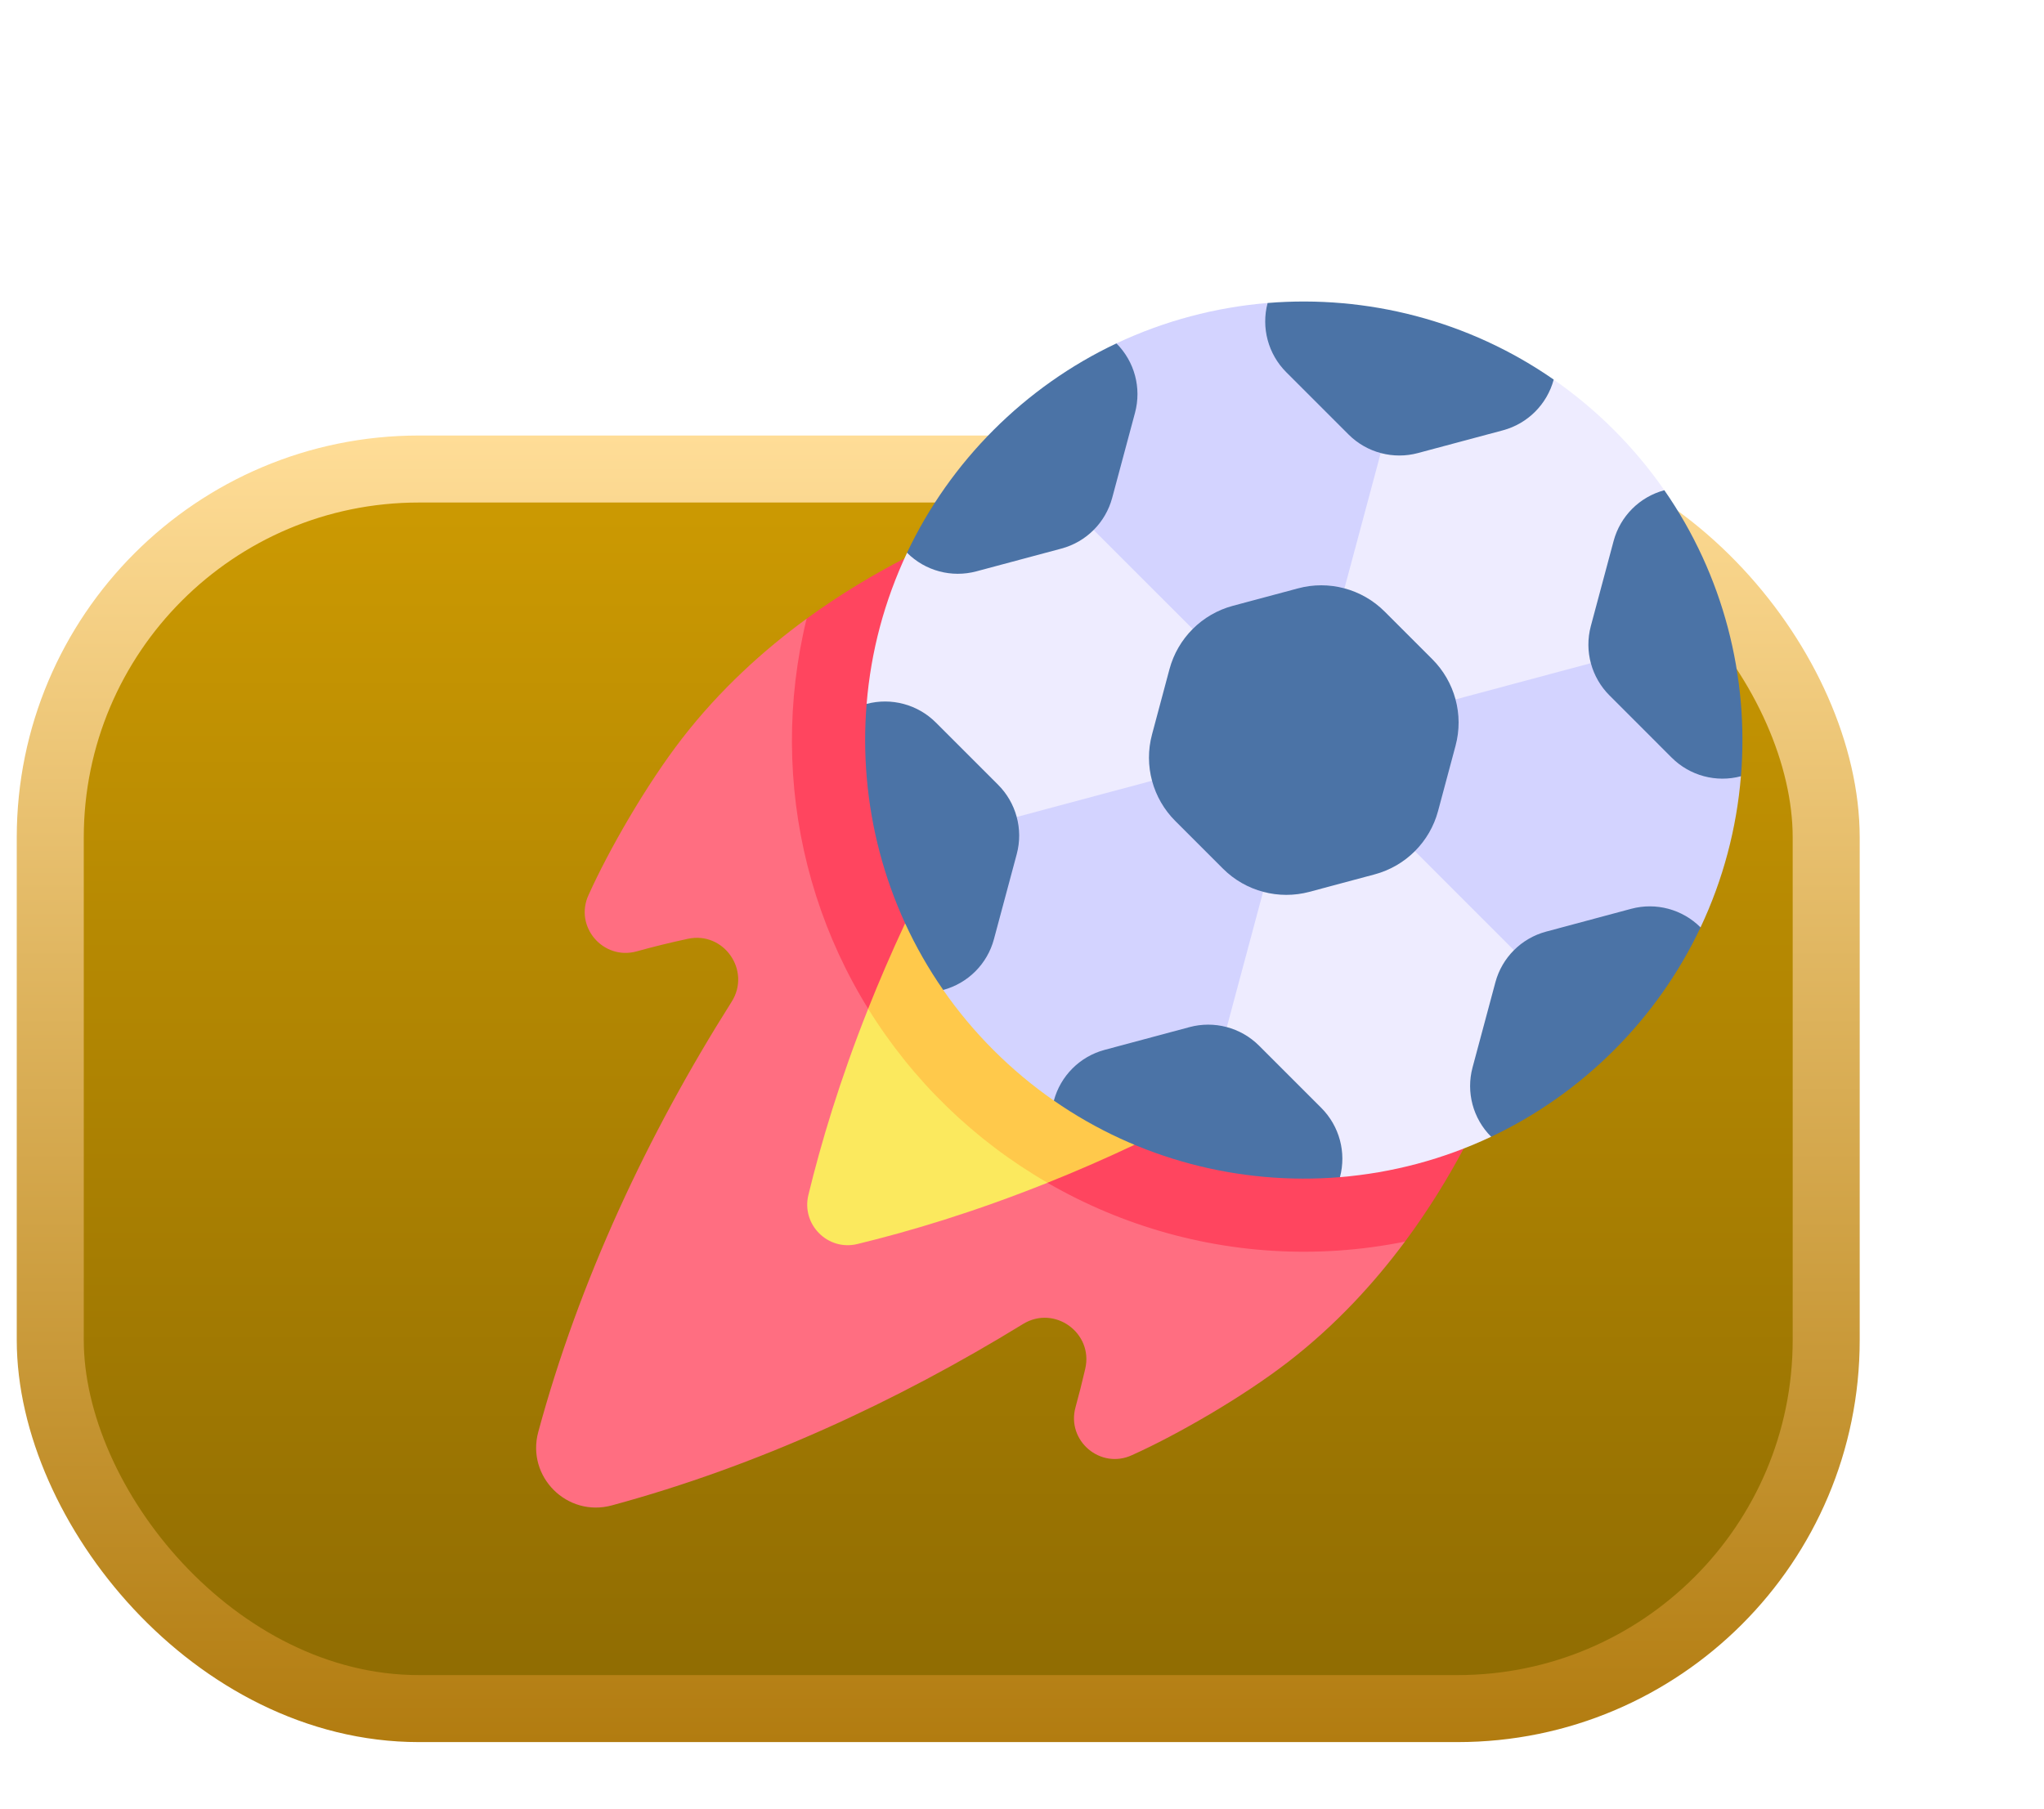
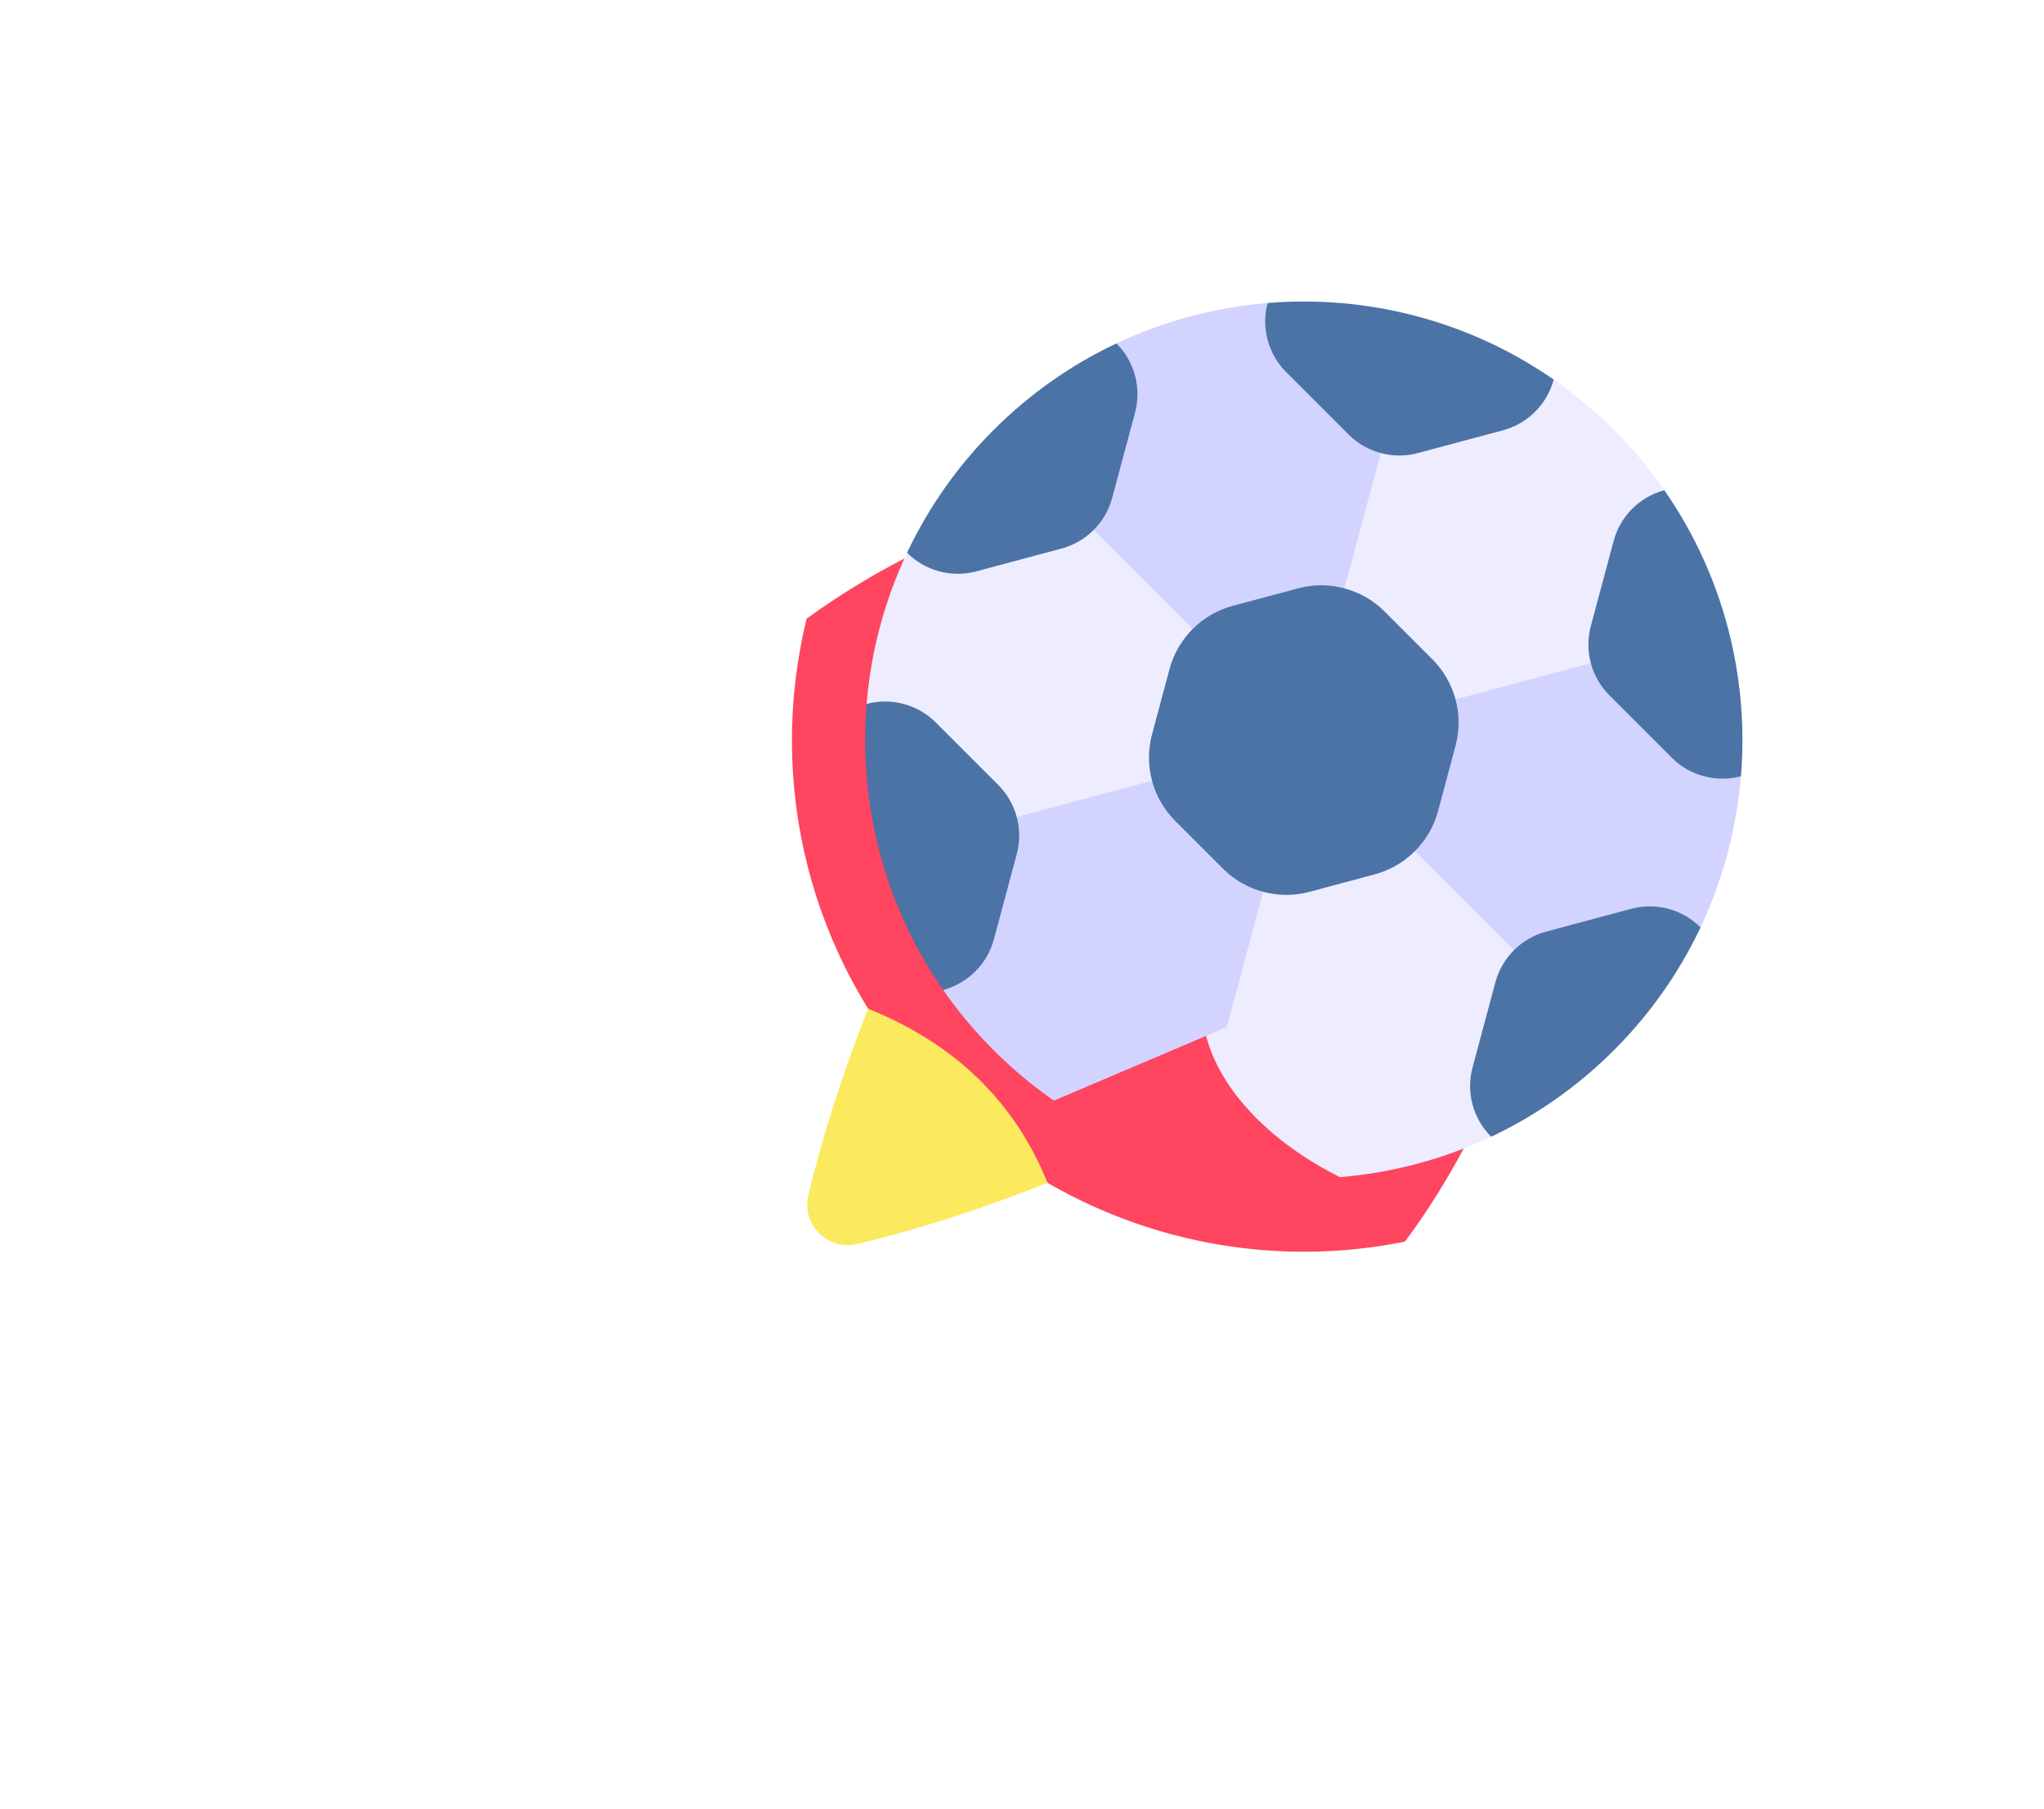
<svg xmlns="http://www.w3.org/2000/svg" width="61" height="54" viewBox="0 0 61 54" fill="none">
-   <rect x="1.5" y="14" width="53" height="37" rx="11" fill="url(#paint0_linear_10229_14356)" stroke="url(#paint1_linear_10229_14356)" stroke-width="2" />
  <g filter="url(#filter0_d_10229_14356)">
-     <path d="M18.072 12.468C16.799 13.398 15.493 14.574 14.355 16.044C13.285 17.426 12.164 19.382 11.567 20.709C11.126 21.654 11.999 22.675 13.003 22.397C13.484 22.263 13.994 22.137 14.531 22.022C15.605 21.793 16.421 22.973 15.835 23.901C13.328 27.865 11.285 32.233 10.064 36.742C9.703 38.076 10.923 39.297 12.258 38.935C16.594 37.761 20.747 35.844 24.53 33.521C25.466 32.945 26.634 33.784 26.388 34.855C26.296 35.254 26.199 35.636 26.098 36.002C25.819 37.004 26.844 37.873 27.786 37.433C29.119 36.834 31.075 35.71 32.452 34.645C33.871 33.547 35.015 32.292 35.929 31.061L18.072 12.468Z" fill="#FF6E81" />
    <path d="M20.989 10.672C20.108 11.127 19.1 11.718 18.072 12.468C16.879 17.355 18.138 22.595 21.672 26.43C25.236 30.3 30.619 32.133 35.929 31.061C36.649 30.092 37.226 29.137 37.68 28.285L20.989 10.672Z" fill="#FF455F" />
    <path d="M36.761 19.172C34.778 18.1 32.394 18.265 31.416 20.327L29.907 24.492V24.493C30.198 26.47 31.998 28.146 33.988 29.137C35.544 29.009 37.071 28.605 38.5 27.931C39.742 26.021 40.37 24.35 39.622 22.545C39.393 20.519 38.395 19.265 36.761 19.172Z" fill="#EEECFF" />
    <path d="M26.638 8.891C24.459 7.905 22.608 9.079 21.069 10.5C20.392 11.943 19.991 13.445 19.863 15.012C20.399 16.949 21.05 18.778 24.034 18.636C25.749 19.718 27.784 19.108 28.761 17.305C30.659 15.901 31.193 14.54 30.289 12.937C30.196 10.888 28.386 8.966 26.638 8.891Z" fill="#EEECFF" />
    <path d="M40.367 5.33L34.882 7.17V7.17C33.452 8.238 33.011 10.161 33.755 11.794C33.819 13.654 34.915 14.766 37.07 15.109C39.028 15.388 40.555 15.448 41.67 13.897L43.67 8.633C42.778 7.348 41.652 6.222 40.367 5.33Z" fill="#EEECFF" />
    <path d="M19.909 24.11C19.059 26.248 18.499 28.128 18.125 29.669C17.911 30.552 18.707 31.348 19.588 31.133C21.157 30.753 23.077 30.179 25.261 29.304C24.303 26.935 22.555 25.176 19.909 24.11Z" fill="#FBE95E" />
-     <path d="M21.012 21.559C20.598 22.445 20.233 23.296 19.909 24.11C21.236 26.254 23.068 28.035 25.261 29.304C26.091 28.972 26.957 28.597 27.859 28.171L21.012 21.559Z" fill="#FFC94B" />
    <path d="M41.476 13.795L37.438 14.877L36.225 19.406L39.18 22.362L44.75 21.682C45.426 20.249 45.828 18.718 45.955 17.17L41.476 13.795Z" fill="#D3D3FF" />
    <path d="M31.83 3.044C30.282 3.172 28.751 3.574 27.318 4.25L26.638 9.82L29.594 12.775L34.123 11.562L35.205 7.524V7.524L31.83 3.044Z" fill="#D3D3FF" />
    <path d="M28.38 17.305L24.342 18.386L22.148 23.549C23.04 24.834 24.166 25.959 25.451 26.852L30.613 24.658V24.657L31.695 20.62L28.38 17.305Z" fill="#D3D3FF" />
    <path d="M35.026 20.099L33.08 20.62C32.166 20.866 31.177 20.608 30.497 19.928L29.072 18.503C28.407 17.838 28.129 16.854 28.381 15.92L28.901 13.975C29.149 13.052 29.869 12.331 30.793 12.083L32.739 11.562C33.653 11.316 34.642 11.574 35.322 12.254L36.746 13.678C37.412 14.344 37.69 15.328 37.438 16.262L36.917 18.207C36.67 19.13 35.95 19.851 35.026 20.099Z" fill="#4B73A6" />
    <path d="M43.67 8.633C45.438 11.177 46.199 14.207 45.956 17.17C45.218 17.367 44.43 17.155 43.889 16.615L42.031 14.756C41.502 14.227 41.274 13.441 41.476 12.687L42.156 10.147C42.354 9.409 42.931 8.831 43.67 8.633Z" fill="#4B73A6" />
    <path d="M42.681 21.127C43.42 20.929 44.208 21.14 44.75 21.682C43.461 24.413 41.233 26.642 38.501 27.931C37.959 27.39 37.748 26.601 37.946 25.862L38.627 23.323C38.825 22.583 39.403 22.006 40.142 21.808L42.681 21.127Z" fill="#4B73A6" />
-     <path d="M33.433 27.071C33.973 27.612 34.185 28.399 33.989 29.137C30.993 29.383 27.967 28.601 25.451 26.852C25.65 26.113 26.227 25.536 26.965 25.338L29.505 24.657C30.228 24.464 31.023 24.662 31.574 25.212L33.433 27.071Z" fill="#4B73A6" />
    <path d="M24.343 19.495L23.662 22.035C23.464 22.773 22.888 23.35 22.149 23.549C20.379 21.004 19.62 17.968 19.863 15.011C20.601 14.815 21.389 15.027 21.929 15.567L23.788 17.426C24.317 17.955 24.545 18.741 24.343 19.495Z" fill="#4B73A6" />
    <path d="M27.318 4.25C27.86 4.792 28.071 5.58 27.873 6.32L27.192 8.859C26.994 9.599 26.416 10.176 25.678 10.374L23.139 11.054C22.399 11.252 21.611 11.041 21.069 10.499C22.358 7.769 24.585 5.54 27.318 4.25Z" fill="#4B73A6" />
    <path d="M40.368 5.33C40.169 6.069 39.592 6.646 38.854 6.844L36.314 7.524C35.591 7.718 34.796 7.52 34.245 6.969L32.386 5.11C31.846 4.57 31.634 3.782 31.83 3.044C34.794 2.801 37.824 3.562 40.368 5.33Z" fill="#4B73A6" />
  </g>
  <defs>
    <filter id="filter0_d_10229_14356" x="7" y="0" width="54" height="54" filterUnits="userSpaceOnUse" color-interpolation-filters="sRGB">
      <feFlood flood-opacity="0" result="BackgroundImageFix" />
      <feColorMatrix in="SourceAlpha" type="matrix" values="0 0 0 0 0 0 0 0 0 0 0 0 0 0 0 0 0 0 127 0" result="hardAlpha" />
      <feOffset dx="6" dy="6" />
      <feGaussianBlur stdDeviation="4.5" />
      <feComposite in2="hardAlpha" operator="out" />
      <feColorMatrix type="matrix" values="0 0 0 0 1 0 0 0 0 1 0 0 0 0 1 0 0 0 0.25 0" />
      <feBlend mode="normal" in2="BackgroundImageFix" result="effect1_dropShadow_10229_14356" />
      <feBlend mode="normal" in="SourceGraphic" in2="effect1_dropShadow_10229_14356" result="shape" />
    </filter>
    <linearGradient id="paint0_linear_10229_14356" x1="28" y1="13" x2="28" y2="52" gradientUnits="userSpaceOnUse">
      <stop stop-color="#CF9C02" />
      <stop offset="1" stop-color="#8D6A02" />
    </linearGradient>
    <linearGradient id="paint1_linear_10229_14356" x1="28" y1="13" x2="28" y2="52" gradientUnits="userSpaceOnUse">
      <stop stop-color="#FFDD97" />
      <stop offset="1" stop-color="#B27C10" />
    </linearGradient>
  </defs>
</svg>